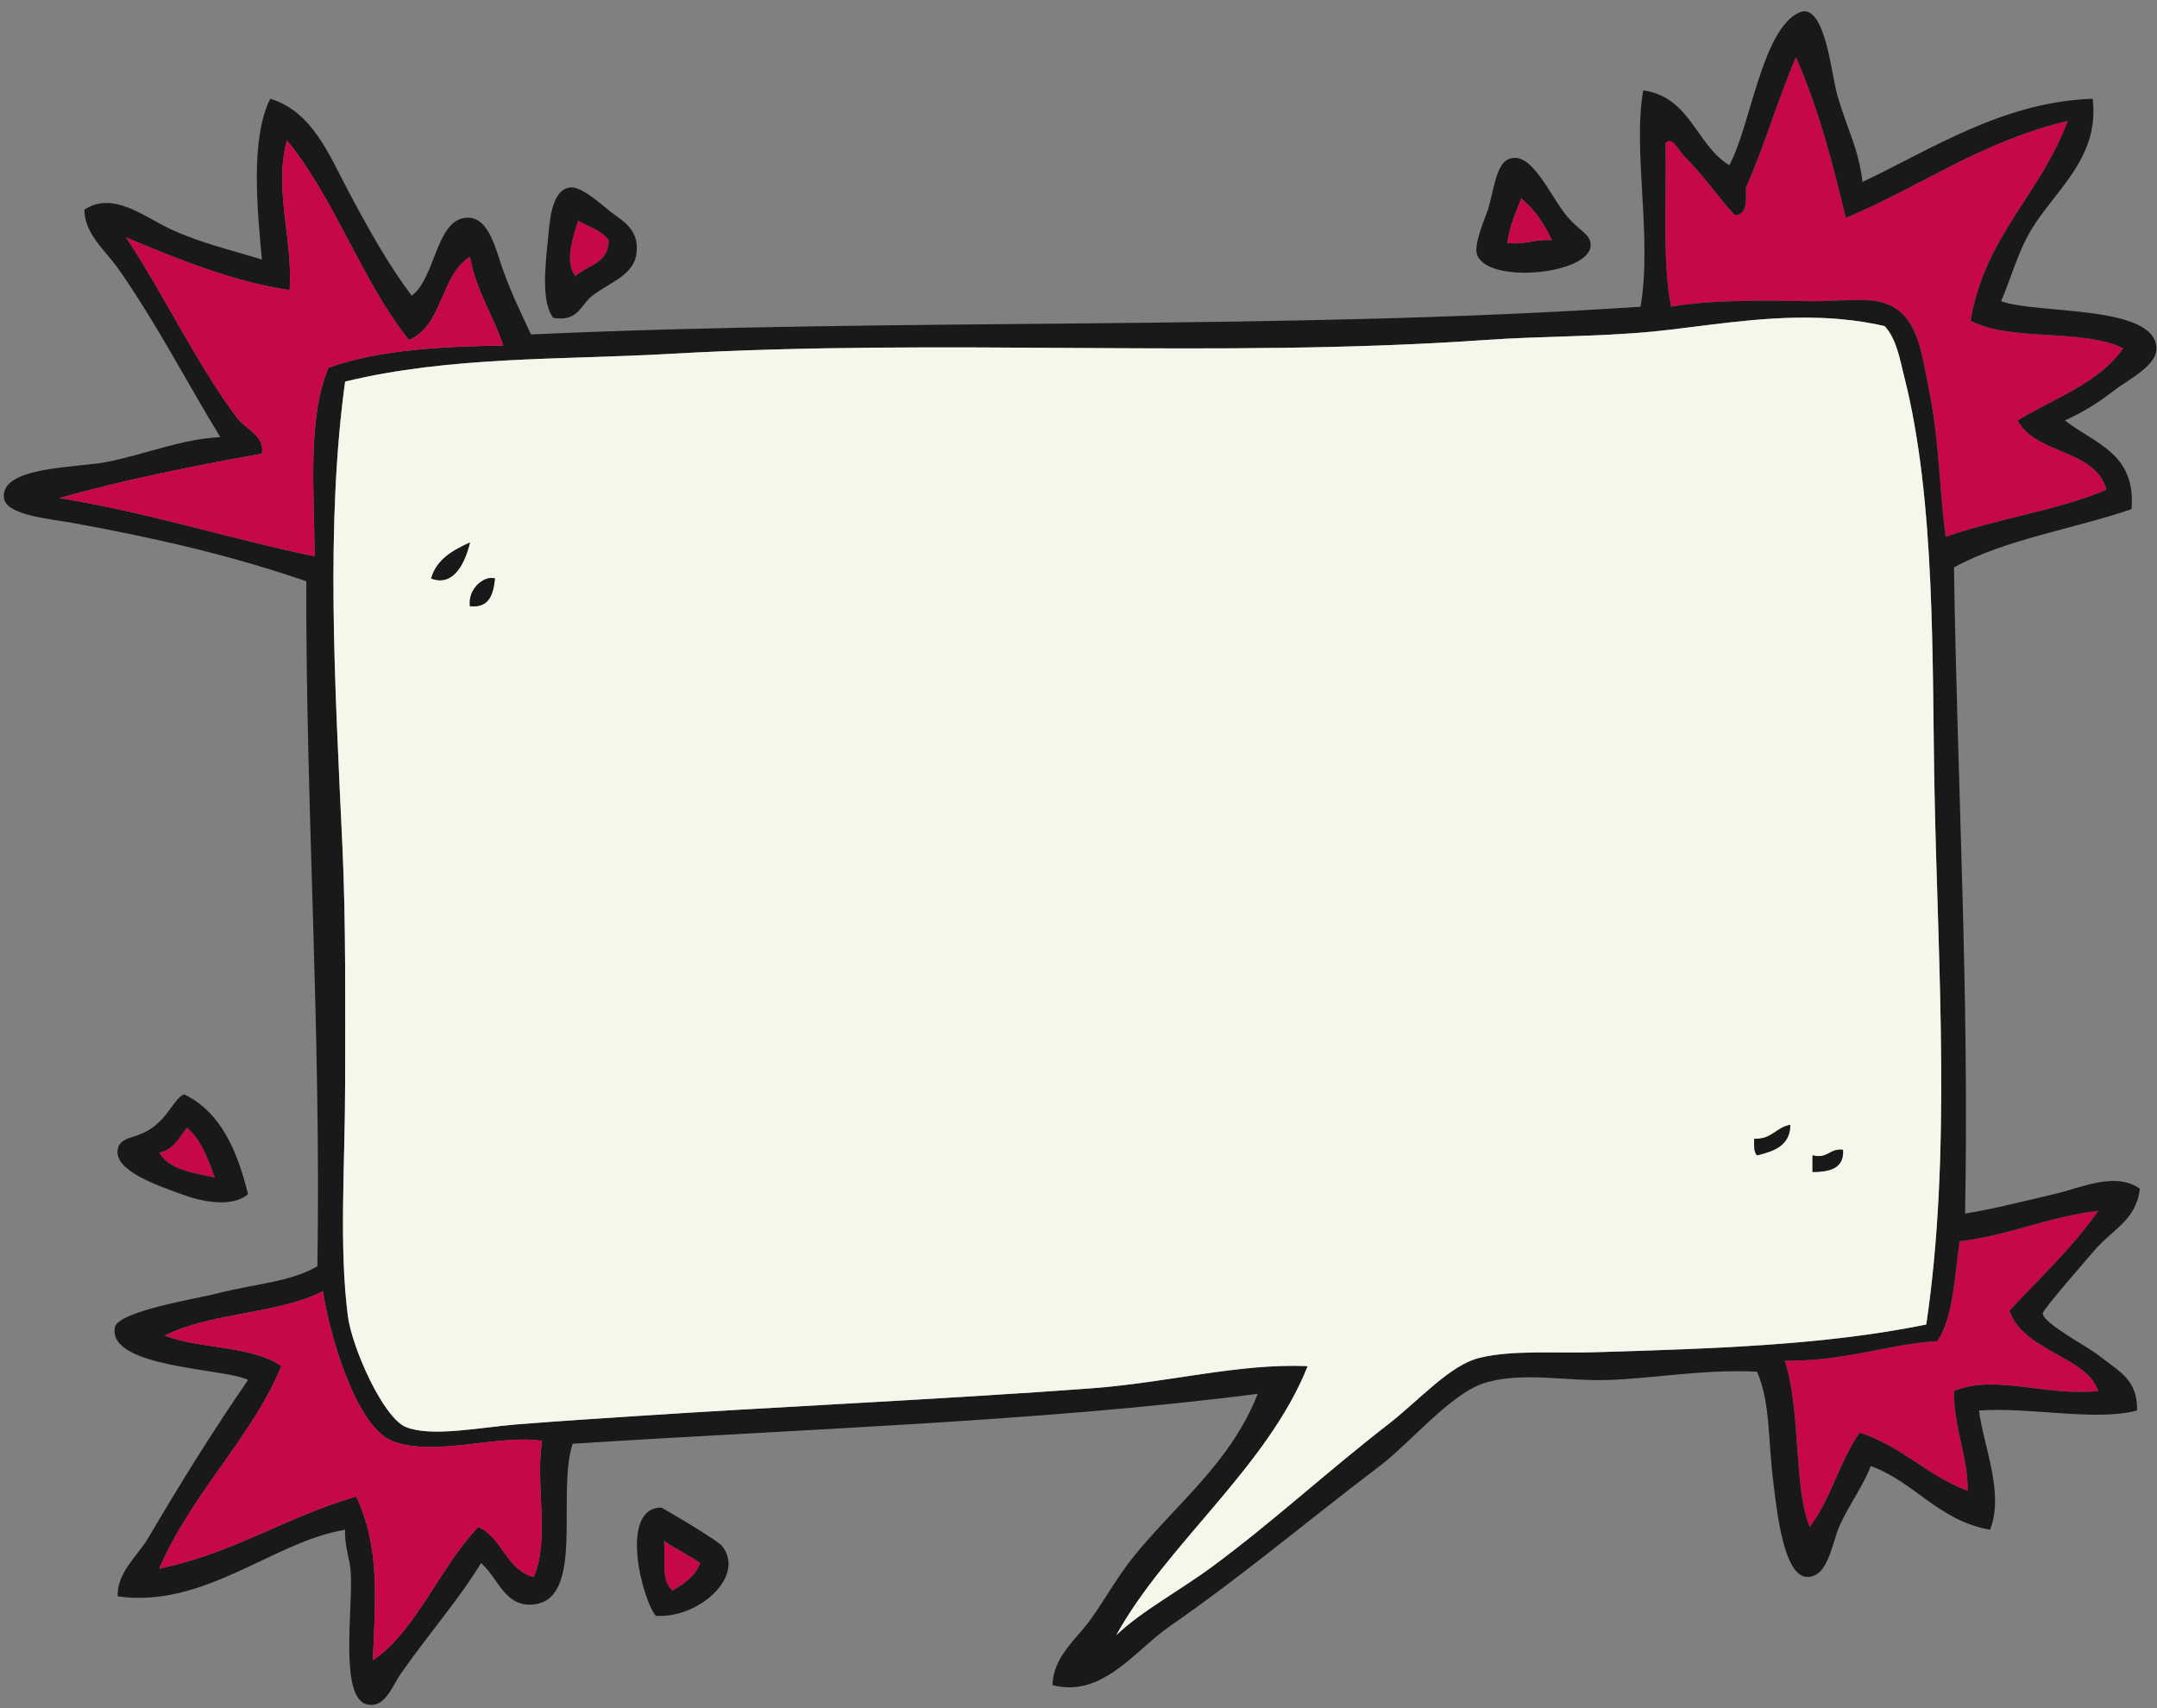
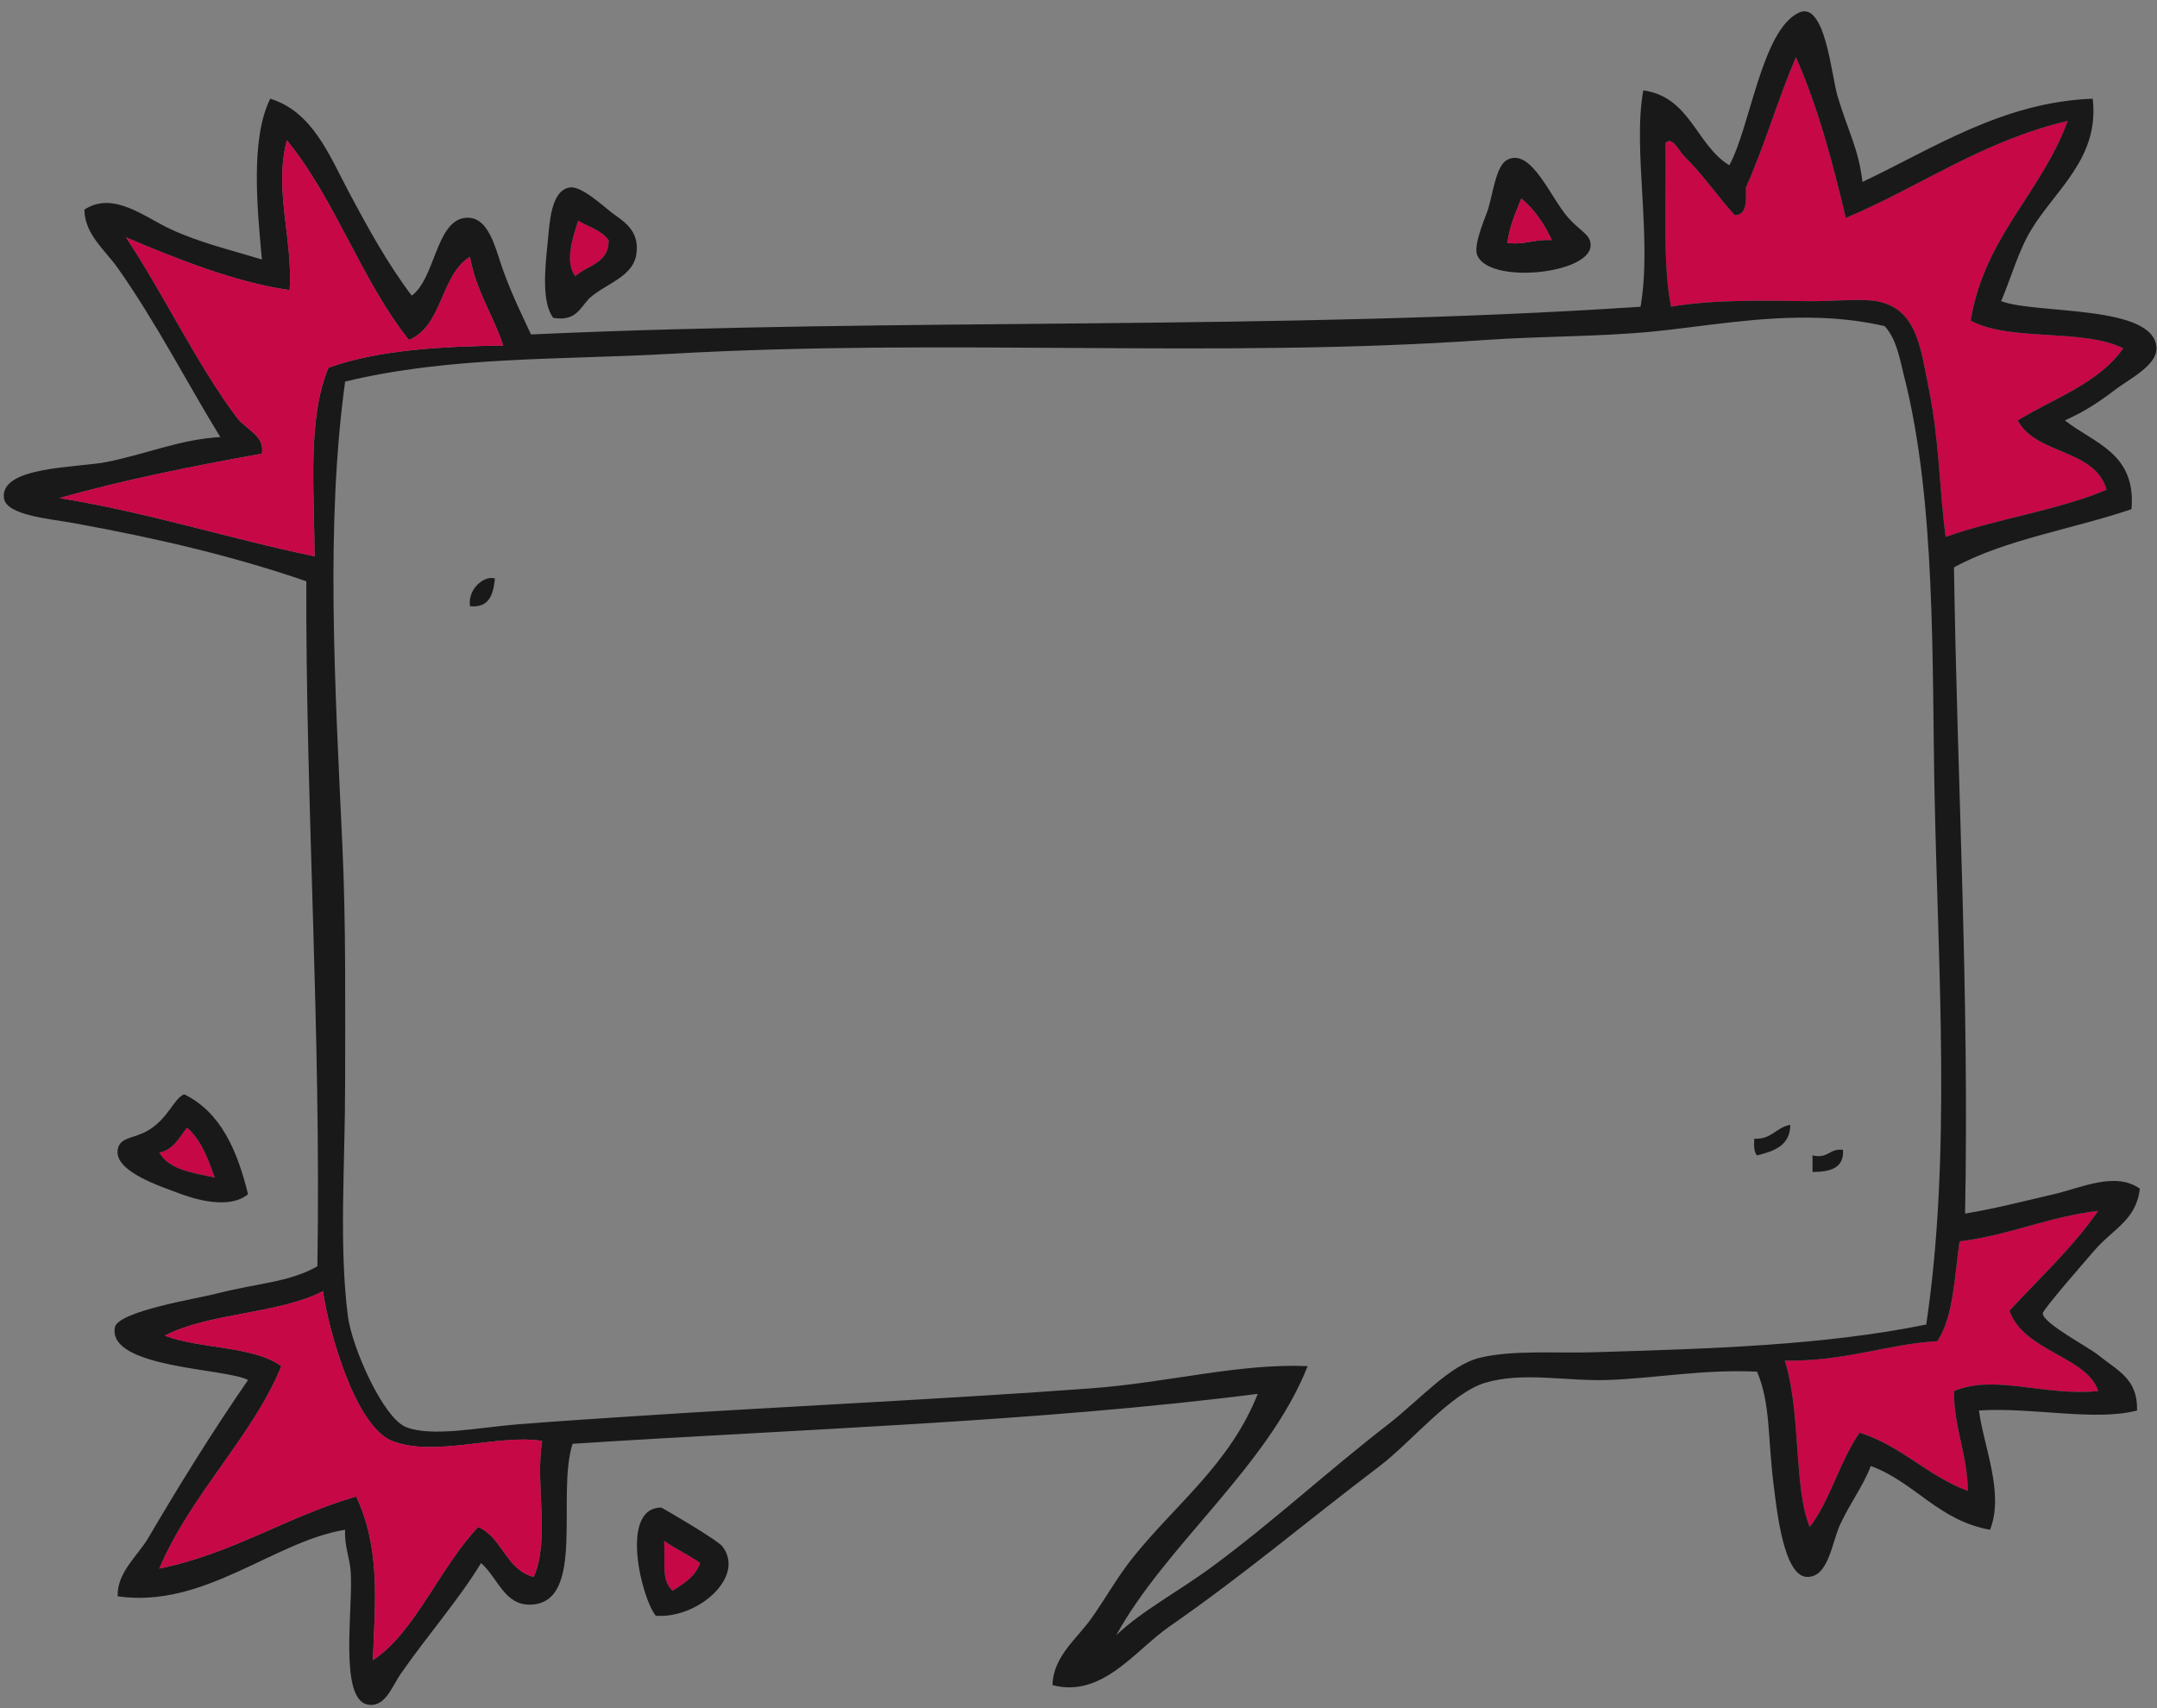
<svg xmlns="http://www.w3.org/2000/svg" fill="#000000" height="2614.2" preserveAspectRatio="xMidYMid meet" version="1" viewBox="-5.8 -17.3 3300.2 2614.2" width="3300.2" zoomAndPan="magnify">
  <rect x="-5.8" y="-17.3" width="3300.2" height="2614.2" fill="#808080" stroke="none" />
  <g>
    <g id="change1_1">
      <path d="M 2572.121 222.863 C 2597.188 246.816 2623.629 285.07 2648.535 311.988 L 2648.535 312.008 C 2649.012 311.988 2649.469 311.969 2649.926 311.91 C 2651.082 311.809 2652.137 311.629 2653.109 311.371 C 2653.508 311.273 2653.887 311.133 2654.266 311.016 C 2654.621 310.875 2654.98 310.734 2655.32 310.598 C 2656.711 309.98 2657.906 309.184 2658.938 308.25 C 2659.078 308.129 2659.219 308.012 2659.336 307.871 C 2666.777 300.512 2665.562 284.457 2665.504 269.535 C 2693.832 205.934 2714.402 134.555 2741.898 70.078 C 2774.922 144.602 2797.738 229.289 2818.289 316.246 C 2932.719 267.984 3026.281 198.852 3157.82 167.699 C 3117.355 278.605 3031.055 343.66 3009.27 473.289 C 3068.633 505.875 3181.613 484.848 3242.707 515.703 C 3205.664 569.195 3137.566 591.656 3081.426 626.055 C 3109.117 678.992 3199.656 669.105 3217.242 732.164 C 3142.777 763.805 3049.316 776.465 2971.074 804.324 C 2961.066 729.535 2961.703 659.664 2945.609 579.383 C 2932.699 515.047 2927.188 454.43 2864.98 443.566 C 2840.648 439.309 2798.059 444.145 2758.867 443.566 C 2686.91 442.473 2612.25 441.418 2550.914 452.062 C 2537.547 386.016 2543.953 290.344 2542.422 201.656 C 2552.664 189.781 2562.594 213.754 2572.121 222.863" fill="#c60847" />
    </g>
    <g id="change1_2">
      <path d="M 2763.117 2319.465 C 2738.168 2259.984 2750.121 2144.246 2724.918 2064.805 C 2816.789 2066.535 2883.887 2039.043 2958.355 2035.105 C 2983.109 1997.617 2984.426 1936.695 2992.309 1882.316 C 3069.18 1872.906 3127.41 1844.816 3204.516 1835.633 C 3165.02 1892.336 3114.965 1938.496 3068.688 1988.406 C 3090.016 2050.676 3187.863 2058.625 3204.516 2111.496 C 3122.277 2119.676 3046.156 2085.176 2983.797 2111.496 C 2983.797 2169.496 3004.32 2206.984 3005.027 2264.266 C 2943.062 2241.355 2903.938 2195.613 2839.516 2175.145 C 2809.023 2218.215 2795.023 2277.785 2763.117 2319.465" fill="#c60847" />
    </g>
    <g id="change2_1">
      <path d="M 2758.859 443.559 C 2798.039 444.164 2840.633 439.316 2864.984 443.559 C 2927.176 454.43 2932.691 515.047 2945.605 579.387 C 2961.688 659.668 2961.062 729.539 2971.066 804.328 C 3049.324 776.469 3142.777 763.809 3217.234 732.168 C 3199.656 669.109 3109.113 679 3081.41 626.059 C 3137.562 591.656 3205.656 569.199 3242.695 515.715 C 3181.594 484.859 3068.621 505.875 3009.273 473.281 C 3031.035 343.66 3117.336 278.617 3157.809 167.703 C 3026.27 198.844 2932.715 267.988 2818.285 316.238 C 2797.738 229.293 2774.926 144.609 2741.887 70.09 C 2714.406 134.566 2693.836 205.957 2665.488 269.543 C 2665.57 284.457 2666.781 300.5 2659.324 307.875 C 2659.203 308.016 2659.062 308.137 2658.941 308.258 C 2657.891 309.207 2656.699 309.996 2655.324 310.602 C 2654.98 310.742 2654.617 310.887 2654.254 311.027 C 2653.871 311.148 2653.504 311.25 2653.102 311.371 C 2652.133 311.633 2651.059 311.816 2649.93 311.914 C 2649.465 311.957 2649 311.996 2648.516 311.996 C 2623.621 285.062 2597.191 246.832 2572.117 222.867 C 2562.598 213.754 2552.676 189.77 2542.414 201.672 C 2543.949 290.355 2537.543 386.012 2550.898 452.066 C 2612.246 441.438 2686.906 442.488 2758.859 443.559 Z M 2724.914 2064.805 C 2750.109 2144.246 2738.168 2259.984 2763.102 2319.465 C 2795.027 2277.785 2809.012 2218.215 2839.504 2175.145 C 2903.918 2195.617 2943.059 2241.355 3005.012 2264.266 C 3004.305 2206.984 2983.793 2169.496 2983.793 2111.496 C 3046.152 2085.176 3122.285 2119.676 3204.504 2111.496 C 3187.855 2058.625 3090.02 2050.676 3068.68 1988.406 C 3114.953 1938.496 3165.004 1892.336 3204.504 1835.637 C 3127.398 1844.816 3069.184 1872.906 2992.301 1882.316 C 2984.422 1936.695 2983.105 1997.617 2958.355 2035.105 C 2883.875 2039.047 2816.77 2066.535 2724.914 2064.805 Z M 526.492 1996.906 C 532.594 2044.305 580.262 2152.734 615.609 2166.676 C 655.23 2182.266 728.902 2166.914 785.379 2162.426 C 853.211 2157.016 920.621 2152.844 967.863 2149.695 C 1166.922 2136.406 1438.191 2123.965 1663.891 2107.258 C 1780.809 2098.586 1890.32 2068.703 1994.93 2073.305 C 1933.879 2227.293 1778.469 2346.293 1702.09 2484.977 C 1742.711 2446.555 1797.68 2418.125 1850.629 2378.863 C 1944.66 2309.156 2021.398 2237.375 2118.023 2162.426 C 2166.297 2124.945 2212.082 2071.777 2258.051 2060.555 C 2308.363 2048.297 2374.641 2053.836 2432.086 2052.074 C 2612.891 2046.527 2783.695 2041.727 2941.34 2009.625 C 2979.672 1752.695 2959.648 1468.797 2954.09 1199.02 C 2949.969 998.598 2956.414 749.859 2907.395 558.168 C 2900.789 532.184 2896.078 501.512 2877.691 481.77 L 2877.691 481.75 C 2873.852 480.859 2870.016 480.012 2866.176 479.242 C 2858.477 477.668 2850.777 476.273 2843.078 475.102 C 2843.078 475.102 2843.078 475.102 2843.059 475.102 C 2837.945 474.293 2832.812 473.605 2827.684 472.957 C 2821.277 472.172 2814.871 471.523 2808.465 470.977 C 2805.898 470.758 2803.332 470.555 2800.789 470.352 C 2796.949 470.07 2793.109 469.848 2789.289 469.645 C 2788.016 469.586 2786.723 469.504 2785.453 469.441 C 2782.906 469.32 2780.359 469.219 2777.812 469.141 C 2685.43 465.988 2595.898 483.164 2521.195 490.273 C 2438.25 498.156 2351.605 497.043 2266.559 502.984 C 1856.871 531.578 1443.129 499.996 1018.812 524.223 C 853.602 533.617 683.141 527.574 522.242 566.633 C 492.301 784.32 506.504 1028.77 517.992 1275.418 C 523.641 1396.594 522.242 1521.809 522.242 1640.406 C 522.262 1764.305 512.543 1888.715 526.492 1996.906 Z M 356.723 621.828 C 370.734 640.461 399.641 648.988 394.922 676.996 C 288.031 696.027 183.344 717.227 85.113 744.898 C 222.613 767.25 343.203 806.52 475.562 834.027 C 474.91 732.77 464.383 622.598 496.793 545.438 C 573.91 517.695 671.172 512.887 764.152 511.473 C 748.762 464.633 722.582 428.566 713.23 375.668 C 667.891 403.895 671.859 481.426 619.863 502.984 C 547.043 411.715 507.031 287.609 433.121 197.406 C 412.934 272.836 442.613 349.418 437.371 426.586 C 355.223 415.27 262.504 378.031 186.961 345.941 C 245.594 434.062 295.293 540.125 356.723 621.828 Z M 424.641 2073.305 C 381.773 2179.418 286.594 2268.785 237.902 2383.117 C 351.645 2359.656 432.832 2303.605 539.211 2272.766 C 576.762 2353.316 568.023 2434.996 564.691 2523.176 C 628.402 2482.117 667.633 2380.043 725.949 2319.465 C 763.344 2335.824 767.992 2384.914 810.852 2395.836 C 835.871 2338.027 812.902 2255.816 823.574 2187.895 C 759.172 2176.504 658.77 2213.305 594.391 2187.895 C 536.941 2165.184 496.48 2016.445 488.293 1958.707 C 420.023 1993.715 314.461 1991.406 246.383 2026.605 C 300.492 2047.465 381.16 2041.797 424.641 2073.305 Z M 3293.633 515.715 C 3294.32 542.145 3250.109 563.887 3229.965 579.387 C 3201.918 600.969 3180.641 613.668 3153.566 626.059 C 3197.637 661.23 3262.637 675.418 3255.426 761.879 C 3165.75 792.449 3061.305 808.258 2983.793 851 C 2988.562 1176.867 3007.355 1503.227 3000.766 1839.867 C 3044.879 1832.688 3090.969 1820.734 3136.594 1810.164 C 3179.004 1800.324 3230.148 1775.184 3268.156 1801.664 C 3262.355 1851.277 3226.512 1862.715 3196 1899.285 C 3190.605 1905.777 3119.336 1986.887 3119.598 1992.656 C 3120.387 2008.027 3188.746 2043.664 3204.504 2056.328 C 3235.664 2081.395 3264.922 2092.867 3263.91 2141.195 C 3199.109 2158.113 3103.273 2135.797 3022.004 2141.195 C 3029.098 2196.164 3061.062 2267.406 3038.977 2323.695 C 2959.77 2309.547 2924.59 2251.336 2856.477 2226.094 C 2845.562 2255.387 2826.105 2280.664 2809.801 2315.215 C 2796.969 2342.355 2792.141 2396.695 2758.859 2395.836 C 2723.016 2394.945 2712.648 2292.824 2707.941 2255.797 C 2698.566 2182.066 2703.375 2130.816 2682.461 2081.777 C 2599.738 2077.816 2527.219 2091.996 2453.305 2094.527 C 2391.414 2096.617 2324.348 2081.535 2266.559 2098.754 C 2214.445 2114.305 2152.738 2190.074 2105.273 2226.094 C 1989.238 2314.133 1900.68 2390.246 1782.738 2472.234 C 1731.062 2508.156 1680.379 2581.605 1604.48 2561.375 C 1605.66 2517.457 1641.719 2490.754 1663.891 2459.504 C 1685.281 2429.375 1704.23 2395.207 1727.562 2366.133 C 1793.172 2284.375 1876.391 2222.434 1918.527 2115.723 C 1586.16 2158.234 1222.398 2169.395 870.27 2192.125 C 844.941 2270.367 891.203 2435.176 806.602 2438.285 C 765.691 2439.785 756.223 2397.254 730.203 2374.637 C 696.094 2430.844 650.09 2482.766 607.133 2544.375 C 593.902 2563.344 583.352 2596.926 556.191 2591.074 C 512.383 2581.645 534.863 2441.805 530.742 2387.344 C 529.094 2365.773 520.902 2348.145 522.242 2323.695 C 412.422 2341.535 306.84 2444.574 174.234 2425.555 C 172.973 2388.965 205.012 2363.484 220.91 2336.434 C 269.371 2253.945 318.895 2174.035 373.703 2094.527 C 341.762 2076.617 158.332 2076.695 169.984 2013.887 C 174.543 1989.344 297.871 1969.406 322.773 1962.957 C 387.801 1946.125 436.332 1945.355 479.793 1920.516 C 485.672 1561.348 461.781 1212.809 462.844 872.219 C 355.402 835.199 242.012 807.738 106.332 783.098 C 71.102 776.688 3.512 771.387 0.223 744.898 C -5.836 695.93 113.352 698.609 157.262 689.727 C 221.645 676.68 268.684 655.297 331.254 651.527 C 282.141 571.789 233.473 476.695 174.234 392.641 C 155.414 365.945 123.633 341.074 123.293 303.512 C 167.402 274.473 215.273 314.867 254.871 333.234 C 300.633 354.449 346.523 364.875 394.922 379.91 C 387.832 302.844 377.031 195.305 407.652 133.758 C 471.824 153.316 497.742 219.555 526.492 273.809 C 556.66 330.77 587.801 387.203 624.113 435.094 C 659.742 409.309 661.172 322.465 704.754 316.238 C 742.461 310.863 752.32 364.652 764.152 396.883 C 779.461 438.609 792.551 463.824 806.602 494.5 C 1373.281 468.734 1951.18 489.082 2504.223 452.066 C 2522.469 346.914 2491.734 210.645 2508.465 121.027 C 2580.48 131.07 2589.047 204.539 2640.027 235.598 C 2672.277 176.719 2689.555 29.395 2746.129 2.195 C 2786.602 -17.281 2796.301 98.48 2805.555 129.516 C 2821.863 184.234 2837.746 209.855 2843.746 261.078 C 2950.535 210.785 3058.07 138.75 3196 133.758 C 3206.848 223.879 3139.422 272.898 3102.648 333.234 C 3082.117 366.918 3072.457 404.461 3055.969 443.559 C 3109.172 463.969 3291.836 448.145 3293.633 515.715" fill="#191919" />
    </g>
    <g id="change3_1">
-       <path d="M 2907.41 558.168 C 2956.422 749.855 2949.969 998.598 2954.098 1199.016 C 2959.656 1468.797 2979.672 1752.695 2941.355 2009.625 C 2783.707 2041.723 2612.898 2046.523 2432.09 2052.074 C 2374.652 2053.836 2308.367 2048.293 2258.062 2060.555 C 2212.086 2071.773 2166.297 2124.945 2118.016 2162.426 C 2021.406 2237.375 1944.664 2309.156 1850.633 2378.867 C 1797.684 2418.125 1742.711 2446.555 1702.094 2484.977 C 1778.473 2346.293 1933.879 2227.297 1994.938 2073.305 C 1890.32 2068.707 1780.812 2098.586 1663.895 2107.254 C 1438.191 2123.965 1166.926 2136.406 967.863 2149.695 C 920.621 2152.844 853.215 2157.016 785.383 2162.426 C 728.902 2166.914 655.234 2182.266 615.613 2166.676 C 580.262 2152.734 532.594 2044.305 526.492 1996.906 C 512.543 1888.715 522.262 1764.305 522.242 1640.406 C 522.242 1521.805 523.641 1396.594 517.992 1275.414 C 506.504 1028.766 492.301 784.316 522.242 566.633 C 683.141 527.566 853.602 533.617 1018.812 524.223 C 1443.133 500 1856.867 531.57 2266.562 502.98 C 2351.602 497.039 2438.27 498.156 2521.207 490.258 C 2595.898 483.148 2685.434 465.98 2777.824 469.125 C 2780.363 469.219 2782.906 469.328 2785.445 469.438 C 2786.727 469.512 2788.004 469.582 2789.285 469.637 C 2793.105 469.84 2796.945 470.078 2800.781 470.352 C 2803.34 470.551 2805.918 470.754 2808.48 470.973 C 2814.875 471.52 2821.273 472.18 2827.691 472.965 C 2832.809 473.586 2837.945 474.301 2843.066 475.105 C 2843.082 475.105 2843.082 475.105 2843.082 475.105 C 2850.777 476.293 2858.477 477.664 2866.172 479.234 C 2870.008 480.02 2873.867 480.879 2877.707 481.758 C 2896.078 501.52 2900.773 532.191 2907.41 558.168 Z M 713.234 910.414 C 728.562 911.875 737.562 907.004 743.035 898.617 C 743.344 898.137 743.641 897.645 743.934 897.145 C 744.211 896.645 744.492 896.137 744.762 895.613 C 745.035 895.094 745.293 894.566 745.531 894.016 C 745.664 893.746 745.781 893.477 745.902 893.195 C 746.133 892.645 746.363 892.086 746.582 891.516 C 746.805 890.945 747.012 890.367 747.211 889.785 C 747.414 889.195 747.613 888.594 747.793 887.996 C 747.973 887.395 748.152 886.777 748.32 886.156 C 748.492 885.535 748.652 884.914 748.801 884.273 C 748.883 883.965 748.953 883.645 749.031 883.324 C 749.184 882.684 749.32 882.035 749.453 881.375 C 749.523 881.055 749.582 880.727 749.652 880.395 C 749.914 879.074 750.145 877.727 750.352 876.367 C 750.516 875.344 750.66 874.305 750.801 873.266 C 750.941 872.215 751.074 871.164 751.195 870.105 C 751.23 869.754 751.273 869.395 751.312 869.043 C 751.352 868.688 751.395 868.336 751.434 867.977 L 751.422 867.977 C 743.695 865.355 733.004 869.203 724.832 877.285 C 724.633 877.477 724.422 877.684 724.211 877.906 C 724.012 878.113 723.801 878.324 723.602 878.543 C 722.395 879.848 721.254 881.246 720.203 882.727 C 719.844 883.227 719.504 883.727 719.172 884.242 C 718.012 886.043 716.973 887.953 716.094 889.977 C 715.844 890.555 715.602 891.133 715.383 891.723 C 713.262 897.312 712.344 903.625 713.234 910.414 Z M 653.812 867.977 C 689.281 881.426 706.383 841.906 713.234 812.805 C 687.191 824.957 662.262 838.246 653.812 867.977 Z M 2767.367 1776.215 C 2793.945 1775.934 2815.773 1770.855 2814.035 1742.246 C 2792.996 1739.605 2791.551 1756.566 2767.367 1750.746 Z M 2682.473 1750.746 C 2708.613 1744.344 2732.891 1736.066 2733.422 1704.055 C 2711.613 1707.703 2705.066 1726.676 2678.25 1725.277 C 2677.664 1735.746 2677.594 1745.723 2682.473 1750.746" fill="#f7f6eb" />
-     </g>
+       </g>
    <g id="change2_2">
      <path d="M 2767.355 1750.746 C 2791.559 1756.566 2792.992 1739.605 2814.031 1742.246 C 2815.762 1770.855 2793.941 1775.934 2767.355 1776.215 L 2767.355 1750.746" fill="#191919" />
    </g>
    <g id="change2_3">
      <path d="M 2678.242 1725.273 C 2705.07 1726.676 2711.594 1707.707 2733.414 1704.055 C 2732.875 1736.066 2708.609 1744.344 2682.465 1750.746 C 2677.586 1745.727 2677.672 1735.746 2678.242 1725.273" fill="#191919" />
    </g>
    <g id="change1_3">
-       <path d="M 2658.938 308.25 C 2659.066 308.121 2659.199 308.008 2659.328 307.875 C 2659.215 308.008 2659.082 308.121 2658.938 308.25" fill="#c60847" />
+       <path d="M 2658.938 308.25 C 2659.066 308.121 2659.199 308.008 2659.328 307.875 " fill="#c60847" />
    </g>
    <g id="change1_4">
      <path d="M 2654.242 311.027 C 2654.617 310.895 2654.977 310.75 2655.32 310.602 C 2654.977 310.75 2654.617 310.895 2654.242 311.027" fill="#c60847" />
    </g>
    <g id="change1_5">
      <path d="M 2653.121 311.367 C 2653.512 311.254 2653.887 311.121 2654.258 311.008 C 2653.887 311.141 2653.512 311.254 2653.121 311.367" fill="#c60847" />
    </g>
    <g id="change1_6">
      <path d="M 2649.945 311.906 C 2651.082 311.793 2652.141 311.613 2653.117 311.355 C 2652.141 311.629 2651.082 311.809 2649.945 311.906" fill="#c60847" />
    </g>
    <g id="change1_7">
      <path d="M 2648.527 311.988 C 2649.012 311.973 2649.484 311.957 2649.941 311.906 C 2649.484 311.957 2649.012 311.988 2648.527 312.004 L 2648.527 311.988" fill="#c60847" />
    </g>
    <g id="change2_4">
      <path d="M 2300.512 354.457 C 2327.848 357.766 2342.301 348.152 2368.406 350.195 C 2356.785 325.047 2341.883 303.176 2321.727 286.547 C 2313.457 307.988 2303.832 328.07 2300.512 354.457 Z M 2393.883 316.254 C 2412.609 337.234 2428.535 341.719 2427.82 358.703 C 2425.961 402.922 2268.207 418.359 2253.801 371.426 C 2248.824 355.156 2268.805 310.207 2270.785 303.516 C 2278.875 276.551 2283.273 235.859 2300.512 227.129 C 2337.25 208.477 2366.422 285.52 2393.883 316.254" fill="#191919" />
    </g>
    <g id="change1_8">
      <path d="M 2321.723 286.551 C 2341.875 303.188 2356.781 325.055 2368.406 350.207 C 2342.297 348.156 2327.852 357.762 2300.508 354.449 C 2303.836 328.078 2313.453 307.98 2321.723 286.551" fill="#c60847" />
    </g>
    <g id="change1_9">
      <path d="M 1010.309 2340.664 C 1027.609 2353.074 1048.309 2362.094 1065.48 2374.637 C 1058.039 2395.477 1040.48 2406.203 1023.059 2417.066 C 1005.41 2399.234 1012.551 2377.566 1010.309 2340.664" fill="#c60847" />
    </g>
    <g id="change2_5">
      <path d="M 1023.059 2417.066 C 1040.48 2406.203 1058.039 2395.477 1065.48 2374.637 C 1048.309 2362.094 1027.609 2353.074 1010.309 2340.664 C 1012.551 2377.566 1005.41 2399.234 1023.059 2417.066 Z M 1099.43 2349.164 C 1135.602 2395.836 1061.211 2460.336 997.594 2455.254 C 976.484 2430.727 940.934 2289.844 1006.059 2289.746 C 1006.672 2289.746 1091.398 2338.785 1099.43 2349.164" fill="#191919" />
    </g>
    <g id="change1_10">
      <path d="M 874.504 405.363 C 858.094 384.145 869.805 347.969 878.746 320.492 C 895.016 329.688 914.812 335.344 925.445 350.184 C 926.035 386.148 892.836 388.352 874.504 405.363" fill="#c60847" />
    </g>
    <g id="change2_6">
      <path d="M 874.5 405.367 C 892.832 388.363 926.031 386.168 925.441 350.195 C 914.812 335.359 895.012 329.695 878.742 320.496 C 869.801 347.984 858.09 384.156 874.5 405.367 Z M 929.672 307.746 C 945.652 320.168 973.41 333.789 967.859 371.418 C 962.641 406.906 921.879 415.852 895.723 439.312 C 881.832 453.734 875.02 475.23 840.551 469.039 C 822.941 445.703 827.902 394.527 832.07 354.445 C 835.18 324.348 836.441 274.395 866.02 269.547 C 883.238 266.75 915.941 297.105 929.672 307.746" fill="#191919" />
    </g>
    <g id="change1_11">
      <path d="M 488.293 1958.703 C 496.484 2016.445 536.941 2165.184 594.395 2187.895 C 658.773 2213.305 759.172 2176.504 823.574 2187.895 C 812.902 2255.816 835.871 2338.023 810.852 2395.836 C 767.992 2384.914 763.344 2335.824 725.953 2319.465 C 667.633 2380.047 628.402 2482.113 564.691 2523.176 C 568.023 2434.996 576.762 2353.316 539.215 2272.766 C 432.832 2303.605 351.645 2359.656 237.902 2383.113 C 286.594 2268.785 381.773 2179.414 424.645 2073.305 C 381.164 2041.797 300.492 2047.465 246.383 2026.605 C 314.465 1991.406 420.023 1993.715 488.293 1958.703" fill="#c60847" />
    </g>
    <g id="change3_2">
      <path d="M 751.422 867.977 L 751.434 867.977 C 751.391 868.336 751.352 868.684 751.312 869.043 C 751.344 868.684 751.383 868.336 751.422 867.977" fill="#f7f6eb" />
    </g>
    <g id="change2_7">
      <path d="M 751.426 867.969 C 751.383 868.328 751.344 868.676 751.316 869.039 C 751.273 869.387 751.234 869.746 751.195 870.098 C 751.066 871.168 750.934 872.215 750.805 873.262 C 750.664 874.301 750.516 875.34 750.355 876.367 C 750.145 877.723 749.902 879.066 749.652 880.391 C 749.586 880.719 749.523 881.047 749.453 881.375 C 749.312 882.035 749.176 882.68 749.035 883.324 C 748.953 883.645 748.883 883.961 748.805 884.27 C 748.652 884.914 748.496 885.527 748.324 886.152 C 748.152 886.77 747.973 887.391 747.793 887.996 C 747.605 888.59 747.414 889.191 747.215 889.785 C 747.016 890.359 746.805 890.941 746.582 891.512 C 746.363 892.086 746.133 892.645 745.906 893.195 C 745.785 893.473 745.664 893.738 745.535 894.012 C 745.285 894.562 745.035 895.094 744.766 895.613 C 744.492 896.129 744.215 896.641 743.934 897.137 C 743.645 897.645 743.344 898.133 743.035 898.609 C 737.562 906.996 728.562 911.871 713.234 910.406 C 712.344 903.617 713.266 897.316 715.383 891.723 C 715.605 891.133 715.844 890.547 716.094 889.977 C 716.973 887.953 718.016 886.035 719.176 884.246 C 719.504 883.719 719.844 883.219 720.203 882.723 C 721.254 881.238 722.395 879.84 723.605 878.539 C 723.805 878.328 724.004 878.113 724.215 877.902 C 724.414 877.691 724.625 877.48 724.836 877.277 C 733.004 869.195 743.695 865.352 751.426 867.969" fill="#191919" />
    </g>
    <g id="change3_3">
      <path d="M 751.191 870.113 C 751.07 871.168 750.941 872.223 750.801 873.27 C 750.93 872.223 751.059 871.168 751.191 870.113" fill="#f7f6eb" />
    </g>
    <g id="change3_4">
      <path d="M 750.805 873.258 C 750.668 874.301 750.516 875.336 750.355 876.355 C 750.516 875.336 750.668 874.301 750.805 873.258" fill="#f7f6eb" />
    </g>
    <g id="change3_5">
      <path d="M 750.352 876.371 C 750.141 877.727 749.91 879.074 749.648 880.402 C 749.902 879.074 750.141 877.727 750.352 876.371" fill="#f7f6eb" />
    </g>
    <g id="change3_6">
      <path d="M 749.453 881.375 C 749.324 882.035 749.184 882.688 749.031 883.328 C 749.172 882.688 749.312 882.035 749.453 881.375" fill="#f7f6eb" />
    </g>
    <g id="change3_7">
      <path d="M 748.801 884.277 C 748.652 884.914 748.492 885.531 748.32 886.152 C 748.492 885.531 748.652 884.914 748.801 884.277" fill="#f7f6eb" />
    </g>
    <g id="change3_8">
-       <path d="M 747.793 887.992 C 747.613 888.59 747.414 889.195 747.215 889.781 C 747.414 889.195 747.605 888.59 747.793 887.992" fill="#f7f6eb" />
-     </g>
+       </g>
    <g id="change3_9">
      <path d="M 746.582 891.512 C 746.363 892.086 746.133 892.641 745.902 893.191 C 746.133 892.641 746.363 892.086 746.582 891.512" fill="#f7f6eb" />
    </g>
    <g id="change3_10">
      <path d="M 745.535 894.008 C 745.297 894.559 745.035 895.09 744.766 895.609 C 745.035 895.09 745.285 894.559 745.535 894.008" fill="#f7f6eb" />
    </g>
    <g id="change3_11">
      <path d="M 743.938 897.137 C 743.645 897.637 743.348 898.125 743.035 898.602 C 743.348 898.125 743.645 897.637 743.938 897.137" fill="#f7f6eb" />
    </g>
    <g id="change1_12">
      <path d="M 394.922 677 C 399.641 648.984 370.73 640.465 356.723 621.824 C 295.293 540.125 245.59 434.066 186.961 345.949 C 262.5 378.027 355.223 415.266 437.371 426.59 C 442.613 349.414 412.934 272.824 433.121 197.41 C 507.031 287.617 547.043 411.711 619.859 502.988 C 671.863 481.426 667.891 403.898 713.23 375.664 C 722.582 428.574 748.762 464.637 764.152 511.465 C 671.172 512.891 573.91 517.695 496.793 545.441 C 464.383 622.605 474.914 732.773 475.562 834.027 C 343.203 806.512 222.613 767.25 85.113 744.906 C 183.344 717.23 288.031 696.035 394.922 677" fill="#c60847" />
    </g>
    <g id="change2_8">
-       <path d="M 713.234 812.801 C 706.387 841.898 689.285 881.414 653.812 867.969 C 662.266 838.242 687.195 824.949 713.234 812.801" fill="#191919" />
-     </g>
+       </g>
    <g id="change1_13">
      <path d="M 280.332 1708.297 C 301.633 1726.613 312.492 1755.387 322.773 1784.695 C 288.973 1777.477 252.684 1772.746 237.902 1746.496 C 260.305 1742.035 268.273 1723.113 280.332 1708.297" fill="#c60847" />
    </g>
    <g id="change2_9">
      <path d="M 237.902 1746.496 C 252.684 1772.746 288.973 1777.477 322.773 1784.695 C 312.492 1755.387 301.633 1726.613 280.332 1708.297 C 268.273 1723.113 260.305 1742.035 237.902 1746.496 Z M 276.082 1657.375 C 332.133 1684.785 357.172 1743.246 373.703 1810.164 C 349.145 1831.105 303.223 1821.875 271.852 1810.164 C 240.832 1798.594 169.055 1775.773 174.234 1742.246 C 177.363 1722.066 198.934 1725.664 220.914 1712.547 C 252.273 1693.844 260.223 1663.184 276.082 1657.375" fill="#191919" />
    </g>
  </g>
</svg>